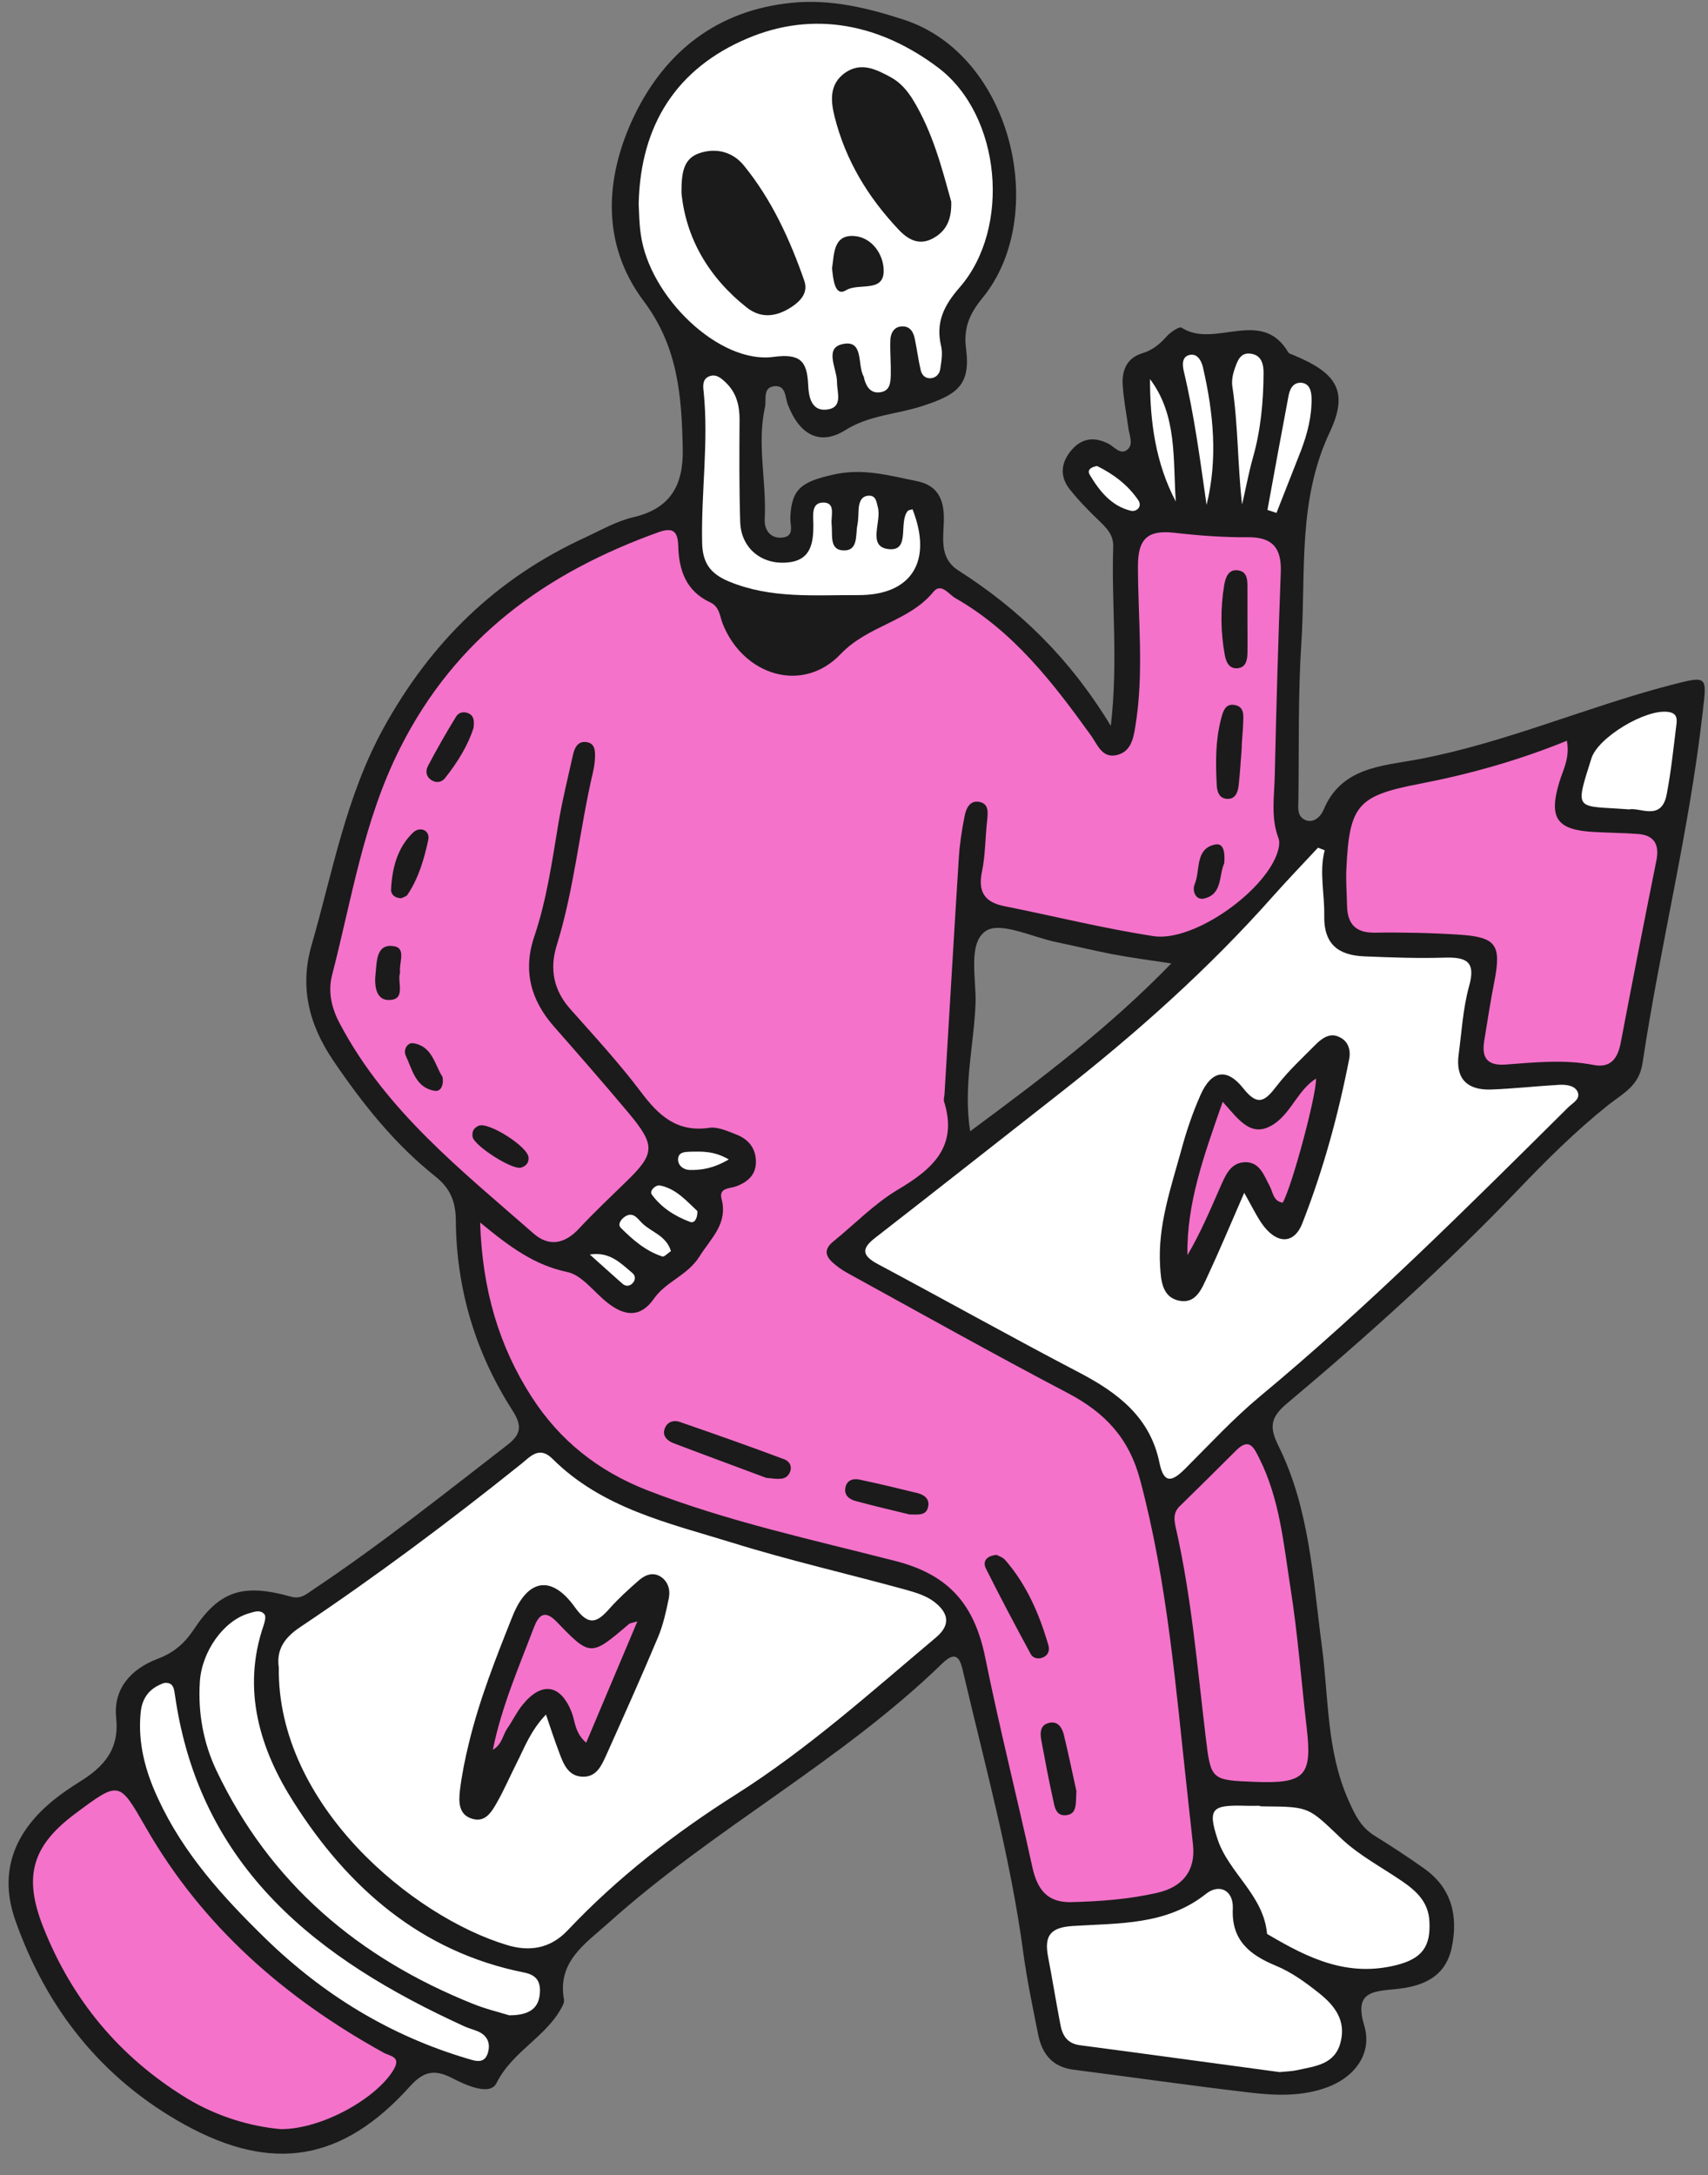
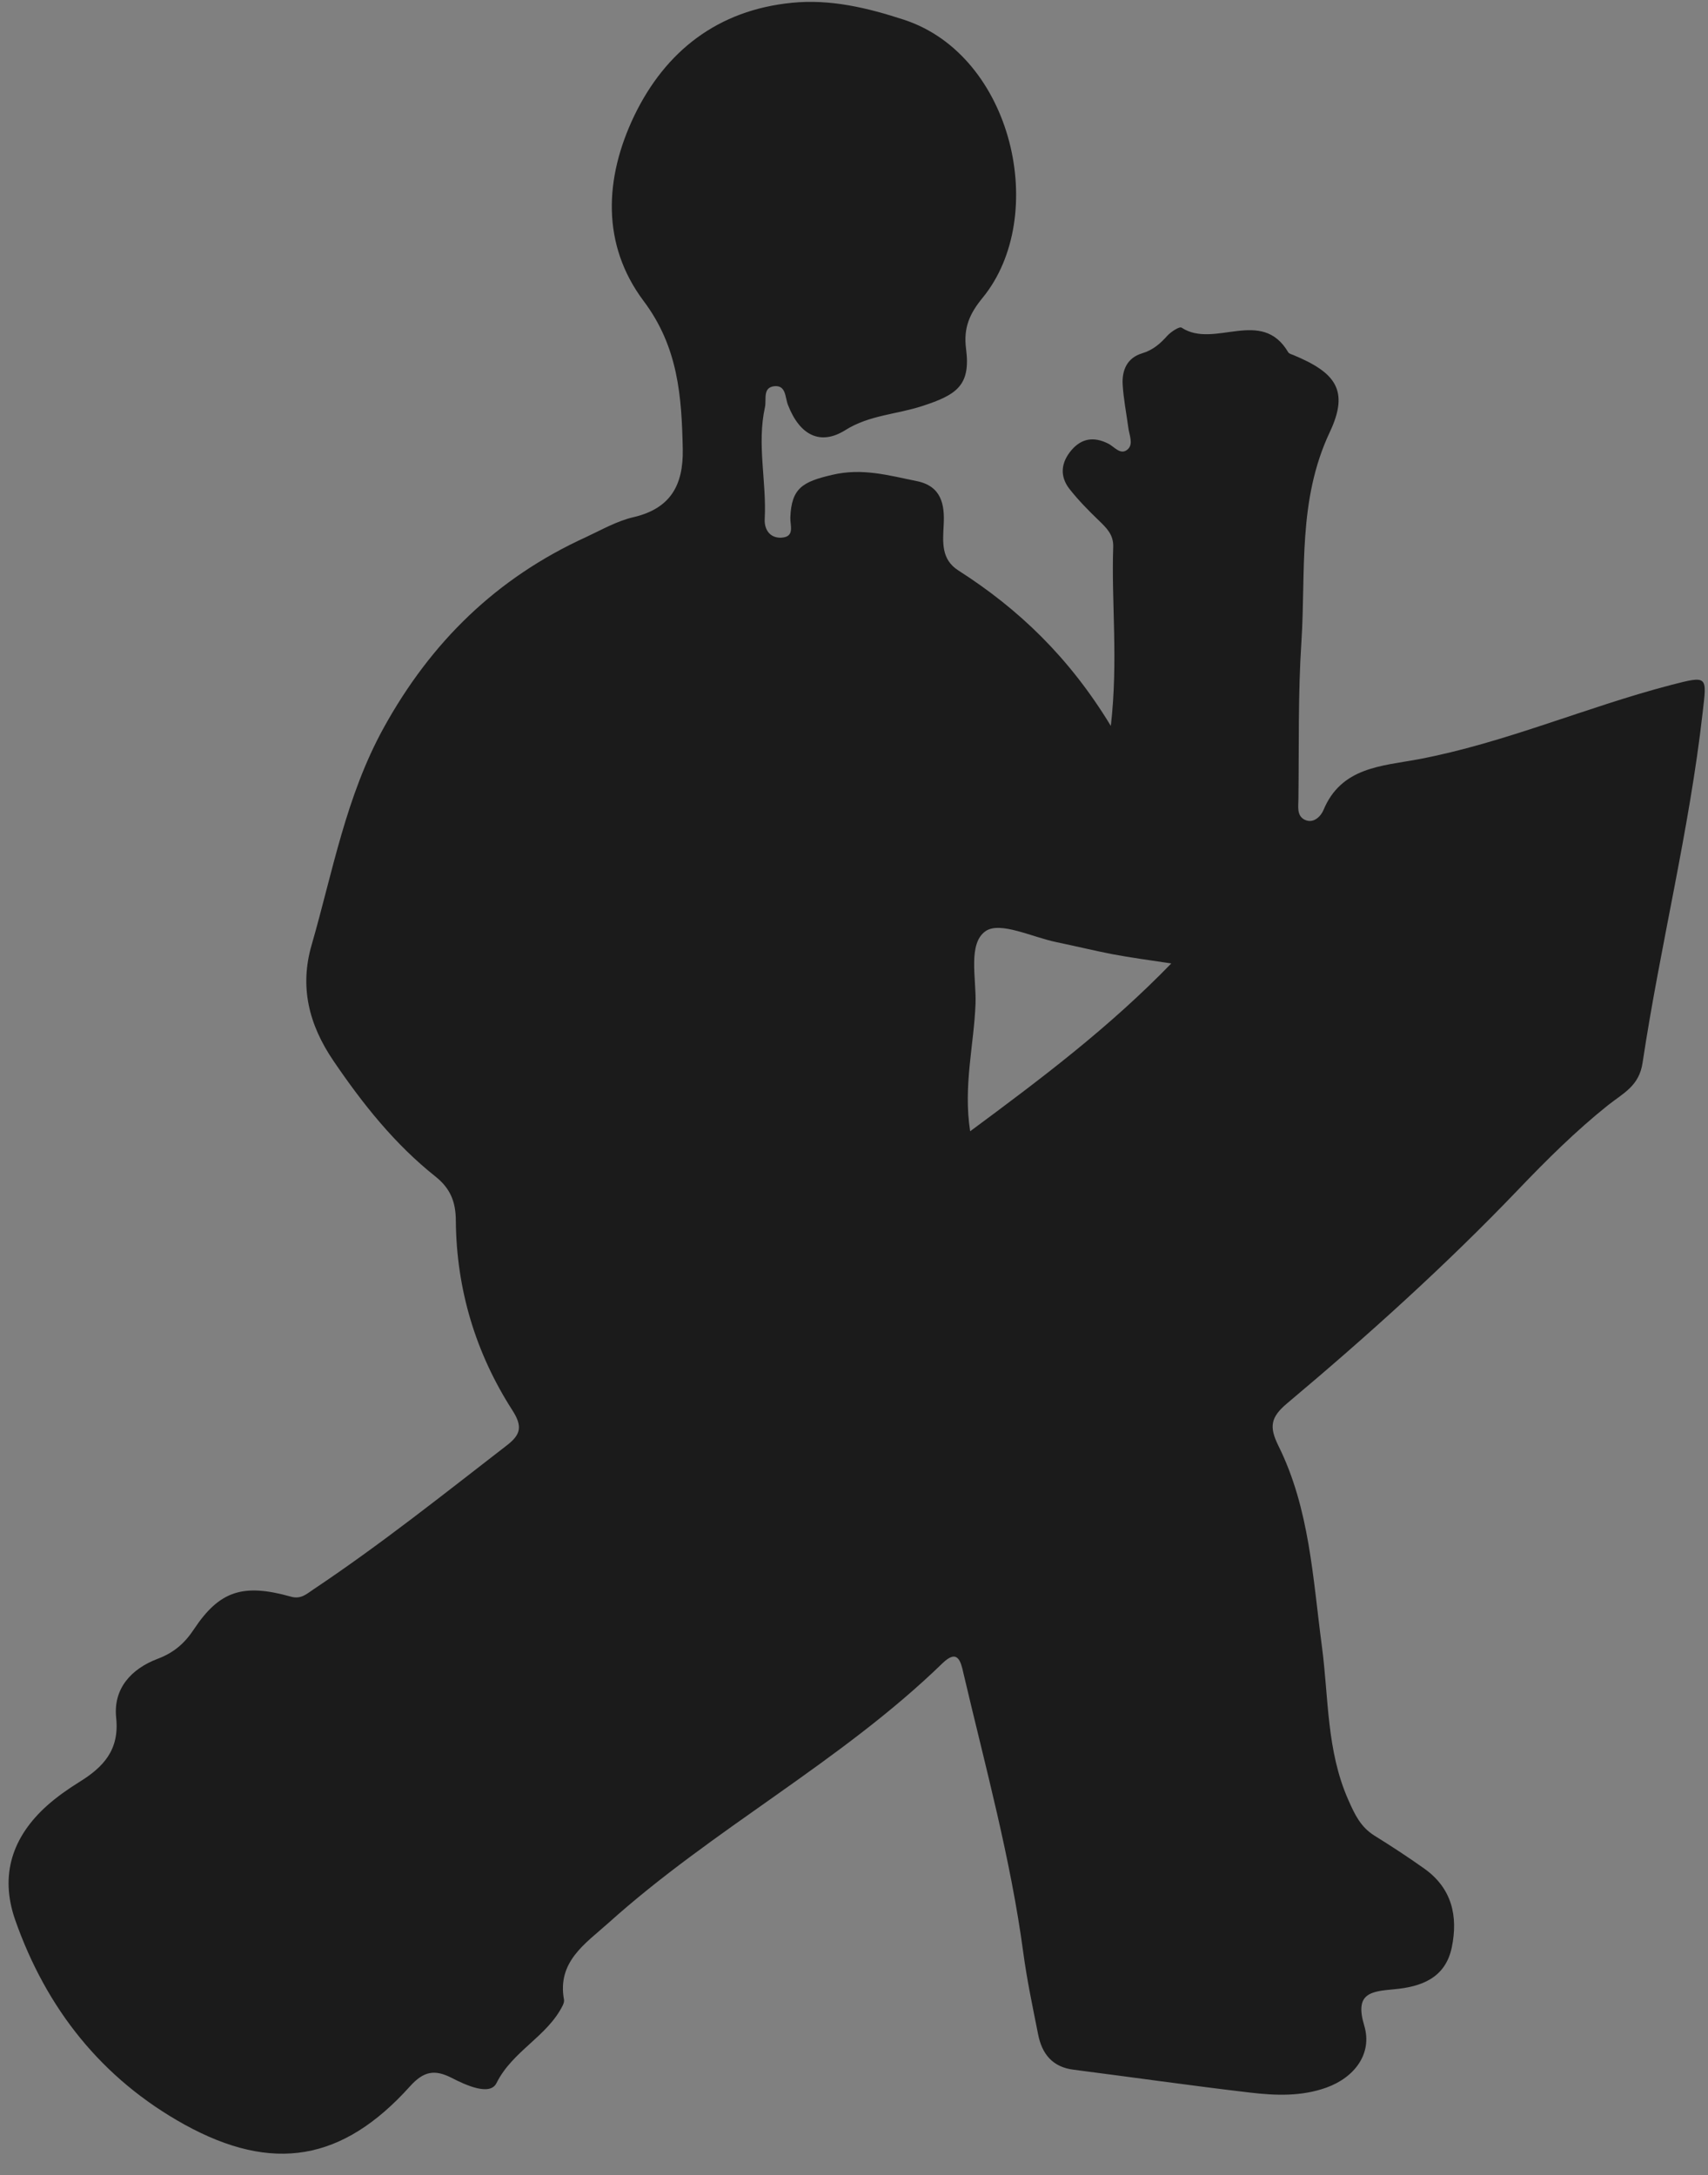
<svg xmlns="http://www.w3.org/2000/svg" fill="#000000" height="101.1" preserveAspectRatio="xMidYMid meet" version="1" viewBox="-0.4 -0.1 79.4 101.1" width="79.4" zoomAndPan="magnify">
  <rect x="-0.4" y="-0.1" width="79.4" height="101.1" fill="#808080" stroke="none" />
  <g>
    <g id="change1_1">
      <path d="M77.27,31.74c-3.95,1.03-7.71,2.69-11.73,3.45c-1.71,0.32-3.59,0.36-4.42,2.37 C61,37.84,60.66,38.2,60.25,38c-0.38-0.19-0.29-0.62-0.29-0.96c0.03-2.44-0.02-4.89,0.14-7.32c0.21-3.26-0.18-6.56,1.32-9.74 c0.92-1.95,0.25-2.77-1.7-3.58c-0.08-0.03-0.19-0.06-0.23-0.12c-1.24-2.12-3.44-0.15-4.96-1.15c-0.1-0.07-0.49,0.19-0.66,0.37 c-0.33,0.37-0.67,0.67-1.17,0.82c-0.7,0.21-0.95,0.78-0.91,1.46c0.04,0.66,0.17,1.32,0.26,1.98c0.04,0.35,0.25,0.77-0.02,1.02 c-0.34,0.31-0.63-0.13-0.93-0.27c-0.65-0.32-1.21-0.24-1.68,0.3c-0.5,0.58-0.57,1.22-0.1,1.82c0.41,0.52,0.88,1,1.36,1.46 c0.36,0.35,0.69,0.66,0.67,1.23c-0.09,2.61,0.24,5.23-0.11,8.32c-1.93-3.18-4.28-5.43-7.08-7.22c-0.82-0.52-0.73-1.32-0.69-2.14 c0.05-0.94-0.11-1.79-1.26-2.02c-1.29-0.26-2.52-0.62-3.92-0.29c-1.37,0.32-1.9,0.61-1.95,1.99c-0.01,0.37,0.22,0.89-0.41,0.93 c-0.54,0.03-0.81-0.38-0.78-0.88c0.09-1.73-0.37-3.45,0.01-5.18c0.08-0.36-0.12-0.92,0.44-0.98c0.55-0.05,0.49,0.52,0.63,0.87 c0.55,1.42,1.51,1.9,2.67,1.17c1.11-0.7,2.4-0.73,3.58-1.12c1.6-0.52,2.25-0.96,2.03-2.65c-0.13-0.99,0.17-1.65,0.77-2.38 c3.1-3.79,1.41-11.26-3.65-12.92c-1.71-0.56-3.43-0.97-5.22-0.79c-3.43,0.34-5.87,2.23-7.33,5.26c-1.38,2.89-1.53,5.97,0.44,8.6 c1.61,2.14,1.77,4.44,1.82,6.89c0.03,1.67-0.57,2.76-2.3,3.16c-0.77,0.18-1.48,0.59-2.21,0.93c-4.14,1.89-7.19,4.86-9.4,8.87 c-1.75,3.18-2.36,6.67-3.34,10.07c-0.57,1.95-0.14,3.71,1.02,5.41c1.36,2,2.84,3.86,4.74,5.37c0.69,0.55,0.94,1.18,0.94,2.06 c0.03,3.18,0.92,6.14,2.63,8.8c0.48,0.75,0.39,1.13-0.26,1.63c-2.95,2.28-5.87,4.61-8.97,6.68c-0.32,0.21-0.59,0.49-1.07,0.35 c-2.21-0.62-3.31-0.28-4.5,1.51c-0.44,0.67-0.95,1.1-1.69,1.38C5.69,77.47,4.86,78.39,5,79.74c0.16,1.5-0.6,2.3-1.72,2.99 c-0.53,0.33-1.04,0.69-1.5,1.1c-1.6,1.44-2.2,3.21-1.48,5.29c1.45,4.14,4.03,7.4,7.88,9.53c4.1,2.26,7.35,1.7,10.48-1.78 c0.63-0.7,1.14-0.8,1.94-0.39c0.66,0.34,1.78,0.85,2.08,0.24c0.75-1.5,2.36-2.16,3.08-3.61c0.04-0.08,0.07-0.18,0.06-0.26 c-0.33-1.77,0.99-2.61,2.05-3.56c4.89-4.4,10.8-7.48,15.54-12.08c0.7-0.68,0.85-0.12,0.98,0.47c1.01,4.31,2.19,8.58,2.78,12.98 c0.17,1.27,0.44,2.54,0.69,3.8c0.18,0.91,0.67,1.52,1.66,1.64c2.73,0.35,5.45,0.74,8.18,1.06c1.19,0.14,2.39,0.19,3.56-0.23 c1.31-0.47,2.15-1.58,1.76-2.88c-0.45-1.5,0.28-1.59,1.38-1.69c1.24-0.11,2.39-0.5,2.69-1.95c0.3-1.46,0-2.75-1.28-3.66 c-0.76-0.54-1.54-1.05-2.33-1.54c-0.63-0.4-0.9-0.97-1.2-1.65c-1.02-2.3-0.91-4.75-1.23-7.15c-0.42-3.16-0.57-6.39-2.02-9.31 c-0.44-0.89-0.36-1.33,0.4-1.97c3.74-3.14,7.37-6.41,10.75-9.94c1.32-1.38,2.68-2.73,4.17-3.92c0.72-0.57,1.45-0.89,1.61-1.98 c0.82-5.44,2.17-10.78,2.79-16.26C78.95,31.31,79.01,31.29,77.27,31.74z M54.05,44.68c-2.9,2.99-6.04,5.35-9.35,7.8 c-0.33-2.11,0.18-4.02,0.25-5.94c0.04-1.16-0.37-2.8,0.48-3.37c0.68-0.45,2.16,0.29,3.28,0.52c0.87,0.18,1.73,0.39,2.6,0.56 C52.17,44.41,53.04,44.53,54.05,44.68z" fill="#1b1b1b" />
    </g>
    <g id="change2_1">
-       <path d="M72.1,50.32c-1.06,0.06-2.12,0.18-3.18,0.22c-1.11,0.04-1.67-0.5-1.51-1.64c0.14-1.05,0.2-2.13,0.48-3.15 c0.34-1.19-0.15-1.37-1.16-1.34c-1.24,0.04-2.48-0.01-3.72-0.06c-1.19-0.05-1.88-0.56-1.85-1.9c0.02-1.01-0.24-2.01,0.02-3.03 c-0.1-0.04-0.21-0.08-0.31-0.12c-0.69,0.74-1.39,1.47-2.06,2.22c-3.01,3.4-6.38,6.4-9.94,9.19c-2.86,2.24-5.71,4.49-8.58,6.72 c-0.65,0.5-0.63,0.82,0.11,1.22c3.13,1.67,6.22,3.4,9.36,5.04c1.8,0.94,3.31,2.08,3.74,4.2c0.21,1.02,0.61,0.86,1.2,0.27 c1.13-1.13,2.22-2.31,3.44-3.33c5.06-4.2,9.7-8.84,14.36-13.46c0.21-0.21,0.6-0.39,0.43-0.74C72.79,50.35,72.41,50.31,72.1,50.32z M62.32,49.12c-0.51,2.61-1.21,5.17-2.18,7.64c-0.4,1.02-1.24,0.96-1.91-0.03c-0.24-0.36-0.43-0.75-0.79-1.39 c-0.64,1.47-1.15,2.69-1.71,3.89c-0.26,0.55-0.52,1.27-1.29,1.13c-0.82-0.15-0.87-0.95-0.91-1.6c-0.12-1.9,0.51-3.67,1-5.46 c0.23-0.85,0.52-1.7,0.88-2.51c0.5-1.13,1.22-1.28,1.99-0.3c0.71,0.9,1.05,0.53,1.57-0.14c0.54-0.7,1.2-1.3,1.82-1.93 c0.29-0.28,0.65-0.53,1.07-0.32C62.28,48.29,62.4,48.71,62.32,49.12z M43.04,74.36c-0.37-0.29-0.87-0.44-1.33-0.57 c-2.69-0.74-5.42-1.36-8.08-2.19c-2.95-0.91-6.03-1.59-8.34-3.89c-0.63-0.63-1.04-0.1-1.47,0.24c-3.32,2.66-6.73,5.21-10.27,7.58 c-0.78,0.52-1.1,1.09-0.99,1.87C12.48,83.8,18.8,89,23.19,90.31c0.97,0.29,1.96,0.2,2.8-0.69c2.32-2.46,5-4.53,7.83-6.32 c3.36-2.13,6.28-4.76,9.3-7.3C43.85,75.38,43.64,74.83,43.04,74.36z M30.69,74.19c-0.12,0.6-0.26,1.22-0.49,1.78 c-0.77,1.84-1.59,3.66-2.4,5.47c-0.22,0.48-0.44,1.04-1.08,1.04c-0.71,0-0.93-0.6-1.13-1.14c-0.2-0.52-0.37-1.05-0.61-1.75 c-0.72,0.76-0.99,1.52-1.34,2.21c-0.32,0.63-0.6,1.29-0.95,1.9c-0.24,0.42-0.53,0.91-1.12,0.74c-0.66-0.18-0.65-0.8-0.59-1.32 c0.09-0.74,0.24-1.48,0.42-2.21c0.49-2.03,1.26-3.97,2.03-5.9c0.7-1.73,1.81-1.93,2.9-0.4c0.64,0.89,1.03,0.71,1.61,0.05 c0.41-0.46,0.87-0.88,1.34-1.29c0.27-0.24,0.61-0.41,0.98-0.22C30.66,73.38,30.77,73.79,30.69,74.19z M35.54,16.49 c1.27-0.17,1.58,0.19,1.63,1.31c0.02,0.49,0.13,1.21,0.84,1.14c0.8-0.08,0.5-0.78,0.5-1.28c0-0.62-0.6-1.56,0.23-1.76 c1.04-0.25,0.7,0.96,1.01,1.5c0.02,0.04,0.02,0.09,0.03,0.13c0.11,0.37,0.31,0.67,0.75,0.6c0.46-0.07,0.47-0.47,0.48-0.83 c0.01-0.53-0.04-1.06-0.02-1.59c0.01-0.33,0.17-0.63,0.55-0.64c0.38-0.01,0.53,0.28,0.59,0.6c0.1,0.48,0.16,0.96,0.27,1.43 c0.05,0.22,0.2,0.4,0.47,0.38c0.25-0.02,0.41-0.21,0.44-0.43c0.05-0.35,0.12-0.72,0.04-1.06c-0.26-1.1,0.12-1.88,0.86-2.73 c2.4-2.75,1.94-7.99-0.99-10.21c-2.65-2-5.76-2.7-8.91-1.35c-3.2,1.37-4.94,3.94-5.02,7.68c0.02,0.36,0.02,0.89,0.1,1.42 C29.79,13.7,33.03,16.82,35.54,16.49z M38.93,13.39c-0.52,0.32-0.6-0.51-0.65-1.02c0.1-0.65,0.05-1.57,1.03-1.5 c0.82,0.06,1.36,0.85,1.37,1.59C40.7,13.53,39.52,13.03,38.93,13.39z M38.89,3.28c0.74-0.51,1.44-0.16,2.12,0.21 c0.44,0.24,0.76,0.61,1.02,1.03c0.94,1.53,1.37,3.25,1.79,4.75c0.03,0.92-0.29,1.42-0.89,1.73c-0.61,0.31-1.11,0.04-1.54-0.41 c-1.43-1.51-2.48-3.23-2.99-5.26C38.21,4.58,38.15,3.8,38.89,3.28z M32.11,7.02c0.77-0.26,1.54-0.07,2.06,0.56 c1.3,1.59,2.15,3.45,2.82,5.37c0.18,0.52-0.13,0.91-0.58,1.21c-0.71,0.47-1.43,0.56-2.1,0.03c-1.78-1.41-2.83-3.24-3.03-5.33 C31.28,7.97,31.35,7.28,32.11,7.02z M61.92,94.82c-0.26,1.03-1.16,1.11-1.98,1.29c-0.3,0.07-0.61,0.07-0.85,0.1 c-3.15-0.42-6.22-0.85-9.29-1.25c-0.6-0.08-0.82-0.47-0.91-0.98c-0.2-1.05-0.37-2.1-0.57-3.14c-0.17-0.92,0.06-1.35,1.13-1.42 c2.14-0.14,4.36-0.02,6.22-1.5c0.61-0.48,1.28-0.17,1.24,0.7c-0.07,1.48,0.81,2.15,1.99,2.64c0.75,0.31,1.39,0.78,2.02,1.28 C61.65,93.12,62.18,93.81,61.92,94.82z M24.69,92.61c-0.07,0.64-0.49,0.96-1.42,0.96c-0.44-0.14-1.09-0.29-1.7-0.54 c-5.31-2.13-9.41-5.6-11.9-10.82c-0.62-1.3-0.87-2.7-0.78-4.14c0.09-1.42,1.11-2.84,2.27-3.18c0.25-0.07,0.54-0.2,0.74,0.05 c0.07,0.1,0.01,0.33-0.04,0.49c-1.04,3-0.17,5.79,1.39,8.23c2.51,3.96,5.91,6.96,10.71,7.92C24.59,91.7,24.75,92.06,24.69,92.61z M58.43,83.86c2.08,0.01,2.02,0.07,3.52,1.49c0.82,0.78,1.87,1.33,2.82,1.98c0.67,0.46,1.24,0.97,1.28,1.89 c0.06,1.15-0.34,1.72-1.55,2.02c-2.26,0.56-4.07-0.32-5.89-1.39c-0.04-0.02-0.1-0.05-0.11-0.08c-0.16-1.79-1.79-2.83-2.3-4.39 c-0.48-1.45-0.23-1.59,1.3-1.55c0.22,0.01,0.44,0,0.66,0c0,0.01,0,0.01,0,0.02C58.26,83.86,58.35,83.86,58.43,83.86z M22.29,95.28 c-0.15,0.57-0.58,0.42-0.97,0.3c-3.6-1.07-6.7-2.97-9.39-5.59c-1.98-1.93-3.82-3.96-4.99-6.51c-0.59-1.27-0.94-2.58-0.8-3.99 c0.07-0.7,0.43-1.14,1.1-1.37c0.45-0.04,0.45,0.31,0.5,0.61c1.16,8.02,6.65,12.25,13.44,15.35c0.2,0.09,0.42,0.15,0.62,0.23 C22.23,94.49,22.41,94.83,22.29,95.28z M36.12,26.05c1.15-0.06,1.3-0.85,1.29-1.78c0-0.42-0.12-1.05,0.52-1.01 c0.52,0.04,0.29,0.64,0.33,1.01c0.05,0.47-0.11,1.16,0.5,1.21c0.76,0.06,0.6-0.71,0.7-1.19c0.05-0.26,0.04-0.53,0.06-0.79 c0.03-0.28,0.13-0.54,0.45-0.56c0.35-0.02,0.37,0.27,0.44,0.54c0.18,0.67-0.5,1.82,0.48,1.94c1.05,0.13,0.47-1.21,0.9-1.76 c0.04-0.06,0.15-0.06,0.23-0.09c0.95,2.41-0.04,4-2.52,3.99c-2.03-0.01-4.07,0.18-6.03-0.64c-0.86-0.36-1.21-0.87-1.23-1.79 c-0.05-2.35,0.31-4.69,0.07-7.03c-0.03-0.25-0.06-0.57,0.24-0.7c0.34-0.15,0.59,0.09,0.81,0.3c0.47,0.46,0.62,1.04,0.62,1.69 c-0.01,1.59-0.02,3.19,0.03,4.78C34.05,25.34,34.95,26.12,36.12,26.05z M77.52,33.67c-0.13,1.05-0.24,2.11-0.44,3.15 c-0.24,1.27-1.25,0.59-1.75,0.7c-2.48-0.19-2.55,0.15-1.75-2.37c0.3-0.97,2.52-2.31,3.57-2.16C77.61,33.05,77.56,33.37,77.52,33.67 z M56.89,17.87c-0.04-0.25,0.01-0.54,0.09-0.78c0.13-0.36,0.25-0.83,0.77-0.75c0.5,0.07,0.59,0.49,0.59,0.91 c-0.01,1.33-0.13,2.65-0.5,3.94c-0.2,0.71-0.33,1.44-0.5,2.16C57.13,21.49,57.16,19.67,56.89,17.87z M58.94,23.74 c-0.14-0.05-0.28-0.09-0.42-0.14c0.32-1.77,0.65-3.54,0.98-5.3c0.06-0.32,0.21-0.63,0.59-0.61c0.39,0.03,0.47,0.39,0.48,0.69 c0.02,0.85-0.19,1.67-0.49,2.46C59.7,21.81,59.32,22.77,58.94,23.74z M54.63,17.15c-0.06-0.27-0.11-0.7,0.31-0.76 c0.36-0.05,0.53,0.33,0.59,0.62c0.48,2.1,0.69,4.21,0.16,6.36C55.39,21.28,55.12,19.2,54.63,17.15z M54.26,23.21 c-0.94-1.78-1.2-3.7-1.2-5.69C54.34,19.22,54.12,21.25,54.26,23.21z M52.17,23.64c-0.91-0.22-1.46-0.92-1.91-1.67 c-0.15-0.25,0.1-0.37,0.34-0.41c0.77,0.38,1.43,0.88,1.91,1.58C52.72,23.44,52.44,23.7,52.17,23.64z M29.45,56.75 c0.42,0.42,1.12,0.57,1.34,1.3c-0.14,0.09-0.31,0.28-0.4,0.25c-0.77-0.25-1.37-0.77-1.93-1.33c-0.17-0.17,0.03-0.43,0.22-0.54 C29.05,56.21,29.25,56.56,29.45,56.75z M30.28,55c0.76,0.15,1.24,0.73,1.74,1.19c0.01,0.33-0.13,0.59-0.35,0.5 c-0.69-0.26-1.33-0.66-1.77-1.27C29.78,55.24,30.08,54.96,30.28,55z M31.65,54.28c-0.25-0.01-0.52-0.18-0.53-0.48 c0-0.36,0.32-0.36,0.57-0.37c0.55-0.01,1.1-0.04,1.79,0.36C32.76,54.21,32.21,54.29,31.65,54.28z M29,59.07 c0.15,0.13,0.15,0.32,0.01,0.47c-0.14,0.15-0.32,0.16-0.47,0.03c-0.51-0.45-1.02-0.91-1.52-1.36C27.94,58.06,28.45,58.61,29,59.07z" fill="#ffffff" />
-     </g>
+       </g>
    <g id="change3_1">
-       <path d="M53.42,87.87c1.12-0.26,1.77-0.99,1.64-2.22c-0.08-0.79-0.18-1.59-0.26-2.38c-0.54-4.89-0.92-9.8-2.2-14.59 c-0.52-1.95-1.64-3.12-3.34-4.02c-3.45-1.81-6.86-3.72-10.28-5.6c-0.23-0.13-0.45-0.28-0.65-0.46c-0.37-0.32-0.43-0.64,0-0.99 c1-0.81,1.91-1.76,3-2.41c1.62-0.96,2.81-2,2.16-4.09c-0.04-0.12,0.02-0.26,0.02-0.4c0.22-3.63,0.43-7.26,0.66-10.9 c0.04-0.66,0.14-1.32,0.27-1.97c0.07-0.35,0.23-0.75,0.68-0.67c0.45,0.08,0.41,0.49,0.37,0.86c-0.09,0.79-0.08,1.6-0.24,2.38 c-0.2,0.95,0.13,1.43,1.05,1.61c2.3,0.46,4.59,1.03,6.91,1.39c1.92,0.3,5.37-2.2,5.82-4.04c0.04-0.17,0.06-0.37,0-0.52 c-0.36-0.95-0.19-1.94-0.17-2.9c0.07-3.15,0.16-6.3,0.28-9.45c0.04-1.11-0.36-1.64-1.53-1.63c-1.15,0.01-2.31-0.08-3.45-0.21 c-1.2-0.13-1.66,0.28-1.66,1.54c0,2.48,0.29,4.97-0.12,7.45c-0.09,0.58-0.21,1.21-0.89,1.35c-0.66,0.14-0.87-0.49-1.17-0.91 c-1.77-2.46-3.61-4.85-6.31-6.39c-0.31-0.18-0.66-0.73-1.02-0.29c-1.14,1.39-3.03,1.55-4.31,2.89c-1.77,1.86-4.52,1-5.48-1.4 c-0.14-0.36-0.15-0.8-0.58-1c-1.12-0.52-1.46-1.48-1.49-2.62c-0.02-0.62-0.19-0.9-0.9-0.65c-5.24,1.88-9.44,4.89-12.03,10.04 c-1.7,3.37-2.24,6.99-3.16,10.54c-0.21,0.8-0.02,1.58,0.38,2.31c2.14,4.03,5.65,6.79,8.98,9.71c0.72,0.63,1.45,0.49,2.11-0.22 c0.7-0.75,1.44-1.45,2.17-2.16c1.37-1.32,1.41-1.7,0.15-3.21c-1.14-1.36-2.31-2.7-3.48-4.03c-1.08-1.23-1.45-2.6-0.91-4.19 c0.57-1.69,0.82-3.45,1.11-5.2c0.18-1.09,0.45-2.17,0.69-3.25c0.07-0.31,0.22-0.63,0.61-0.58c0.41,0.05,0.42,0.4,0.41,0.72 c-0.01,0.22-0.04,0.44-0.09,0.66c-0.63,2.68-0.87,5.43-1.69,8.07c-0.34,1.09-0.15,2.09,0.64,2.97c1.12,1.26,2.27,2.51,3.28,3.85 c0.82,1.09,1.67,1.88,3.17,1.66c0.4-0.06,0.87,0.16,1.28,0.32c0.53,0.21,0.87,0.61,0.89,1.21c0.02,0.63-0.35,0.97-0.89,1.18 c-0.3,0.12-0.84,0.06-0.71,0.58c0.31,1.18-0.49,1.83-1.03,2.7c-0.56,0.88-1.55,1.15-2.11,1.95c-0.64,0.92-1.39,0.8-2.16,0.19 c-0.63-0.49-1.18-1.29-1.88-1.43c-1.51-0.32-2.65-1.15-4.04-2.3c0.1,3.14,0.88,5.75,2.39,8.1c1.3,2.02,3.08,3.45,5.39,4.35 c3.74,1.45,7.65,2.29,11.51,3.28c2.56,0.65,3.7,2.09,4.19,4.49c0.66,3.26,1.48,6.49,2.19,9.74c0.22,0.99,0.65,1.63,1.74,1.63 C50.7,88.28,52.08,88.18,53.42,87.87z M56.51,27.09c0.06-0.35,0.2-0.75,0.65-0.68c0.45,0.07,0.43,0.49,0.43,0.84 c0,0.48,0,0.97,0,1.45c0,0.53,0.01,1.06,0,1.58c-0.01,0.32-0.08,0.65-0.47,0.68c-0.39,0.03-0.52-0.3-0.58-0.6 C56.34,29.28,56.33,28.18,56.51,27.09z M56.36,33.33c0.09-0.35,0.19-0.75,0.65-0.66c0.46,0.09,0.39,0.52,0.38,0.86 c-0.01,0.35-0.05,0.7-0.07,1.05c0,0,0.01,0,0.01,0c-0.05,0.61-0.08,1.23-0.15,1.84c-0.04,0.32-0.16,0.64-0.55,0.61 c-0.38-0.03-0.46-0.37-0.47-0.69C56.11,35.34,56.1,34.33,56.36,33.33z M55.14,40.99c0.27-0.65,0-1.65,0.96-1.84 c0.41-0.08,0.45,0.44,0.41,0.88c-0.26,0.54-0.06,1.46-0.97,1.64C55.17,41.73,55.01,41.29,55.14,40.99z M18.8,38.6 c0.32-0.31,0.8-0.11,0.71,0.33c-0.19,0.89-0.45,1.79-0.97,2.56c-0.06,0.09-0.22,0.12-0.29,0.16c-0.32-0.01-0.49-0.2-0.47-0.42 C17.83,40.25,18.07,39.3,18.8,38.6z M18.2,45.1c-0.15,0.44,0.29,1.25-0.49,1.28c-0.66,0.03-0.71-0.72-0.65-1.23 c0.06-0.53,0.02-1.36,0.79-1.28C18.53,43.93,18.13,44.65,18.2,45.1z M19.81,50.6c-0.89-0.14-1.04-0.98-1.35-1.64 c-0.12-0.27,0.08-0.62,0.36-0.57c0.89,0.14,0.99,1.02,1.35,1.56C20.24,50.33,20.09,50.65,19.81,50.6z M19.71,36.19 c-0.29-0.15-0.35-0.43-0.22-0.68c0.41-0.78,0.85-1.55,1.31-2.3c0.12-0.2,0.36-0.26,0.59-0.15c0.23,0.11,0.27,0.33,0.22,0.68 c-0.25,0.79-0.73,1.58-1.31,2.31C20.17,36.23,19.94,36.31,19.71,36.19z M23.82,54.17c-0.41,0.12-2.18-1.02-2.25-1.43 c-0.04-0.24,0.05-0.42,0.29-0.52c0.46-0.18,2.29,0.98,2.31,1.48C24.19,53.95,24.05,54.1,23.82,54.17z M36.3,68.37 c-0.18,0.34-0.51,0.28-1.08,0.22c-1.28-0.48-2.81-1.04-4.33-1.62c-0.25-0.1-0.48-0.3-0.41-0.6c0.09-0.36,0.4-0.49,0.72-0.38 c1.62,0.56,3.24,1.13,4.84,1.73C36.32,67.82,36.45,68.09,36.3,68.37z M42.74,69.96c-0.1,0.4-0.47,0.33-0.86,0.33 c-0.78-0.19-1.64-0.39-2.49-0.62c-0.31-0.08-0.58-0.28-0.48-0.67c0.08-0.31,0.36-0.39,0.64-0.33c0.91,0.19,1.81,0.41,2.71,0.63 C42.58,69.38,42.84,69.59,42.74,69.96z M47.51,76.77c-0.71-1.31-1.41-2.63-2.08-3.97c-0.16-0.33,0.03-0.59,0.5-0.63 c0.11,0.06,0.29,0.11,0.4,0.24c1,1.15,1.59,2.52,2.01,3.97c0.06,0.21,0,0.44-0.24,0.55C47.86,77.04,47.61,76.97,47.51,76.77z M48.55,83.52c-0.2-0.9-0.37-1.81-0.54-2.72c-0.07-0.37-0.06-0.75,0.4-0.83c0.37-0.07,0.56,0.23,0.64,0.54 c0.23,0.94,0.42,1.89,0.59,2.64c-0.04,0.58,0.05,1.08-0.5,1.12C48.67,84.31,48.62,83.85,48.55,83.52z M76.6,39.9 c-0.57,2.83-1.12,5.65-1.66,8.48c-0.14,0.72-0.47,1.17-1.25,1.02c-1.37-0.27-2.74-0.12-4.11-0.02c-0.87,0.06-1.11-0.34-0.98-1.12 c0.15-0.92,0.29-1.84,0.47-2.75c0.33-1.7,0.09-2.06-1.67-2.17c-1.28-0.08-2.57-0.11-3.86-0.09c-0.91,0.02-1.3-0.39-1.32-1.25 c-0.01-0.58-0.06-1.15-0.03-1.73c0.14-2.93,0.51-3.38,3.36-3.93c2.34-0.45,4.63-1.09,6.89-2.01c0.15,0.82-0.19,1.37-0.36,1.95 c-0.49,1.65-0.11,2.2,1.63,2.29c0.66,0.04,1.33,0.04,1.99,0.09C76.47,38.7,76.76,39.12,76.6,39.9z M17.89,96.11 c-0.78,1.31-3.32,2.76-5.24,2.75c-1.37-0.12-2.94-0.57-4.36-1.43c-3.13-1.91-5.36-4.59-6.7-8.01c-0.9-2.31-0.5-3.72,1.49-5.21 c2.08-1.55,2.05-1.54,3.3,0.63c2.63,4.59,6.46,7.93,11.04,10.46C17.74,95.48,18.27,95.48,17.89,96.11z M58.13,67.66 c0.96,1.9,1.14,3.99,1.46,6.04c0.34,2.14,0.5,4.31,0.75,6.47c0.27,2.27-0.06,2.64-2.4,2.55c-2.04-0.08-2.05-0.08-2.29-2.08 c-0.39-3.25-0.66-6.52-1.39-9.73c-0.08-0.36-0.13-0.69,0.17-0.99c0.89-0.87,1.77-1.74,2.65-2.62C57.69,66.7,57.9,67.21,58.13,67.66 z M60.78,50.03c0.01,0.83-1.13,5.04-1.55,5.77c-0.45-0.07-0.45-0.49-0.61-0.78c-0.27-0.51-0.47-1.14-1.18-1.1 c-0.67,0.04-0.89,0.66-1.13,1.19c-0.46,1.05-0.91,2.11-1.51,3.13c-0.04-2.42,0.77-4.64,1.64-7.13c0.78,0.87,1.37,1.77,2.46,0.98 C59.66,51.53,59.96,50.55,60.78,50.03z M28.83,75.39c0.06-0.05,0.16-0.06,0.4-0.13c-0.81,1.92-1.58,3.74-2.38,5.64 c-0.54-0.47-0.51-1-0.68-1.43c-0.51-1.28-1.38-1.43-2.27-0.34c-0.28,0.34-0.47,0.75-0.72,1.11c-0.21,0.31-0.24,0.74-0.67,0.99 c0.41-2.02,1.21-3.84,1.91-5.69c0.21-0.54,0.48-0.85,1.04-0.28C27.05,76.91,27.06,76.9,28.83,75.39z" fill="#f472ca" />
-     </g>
+       </g>
  </g>
</svg>